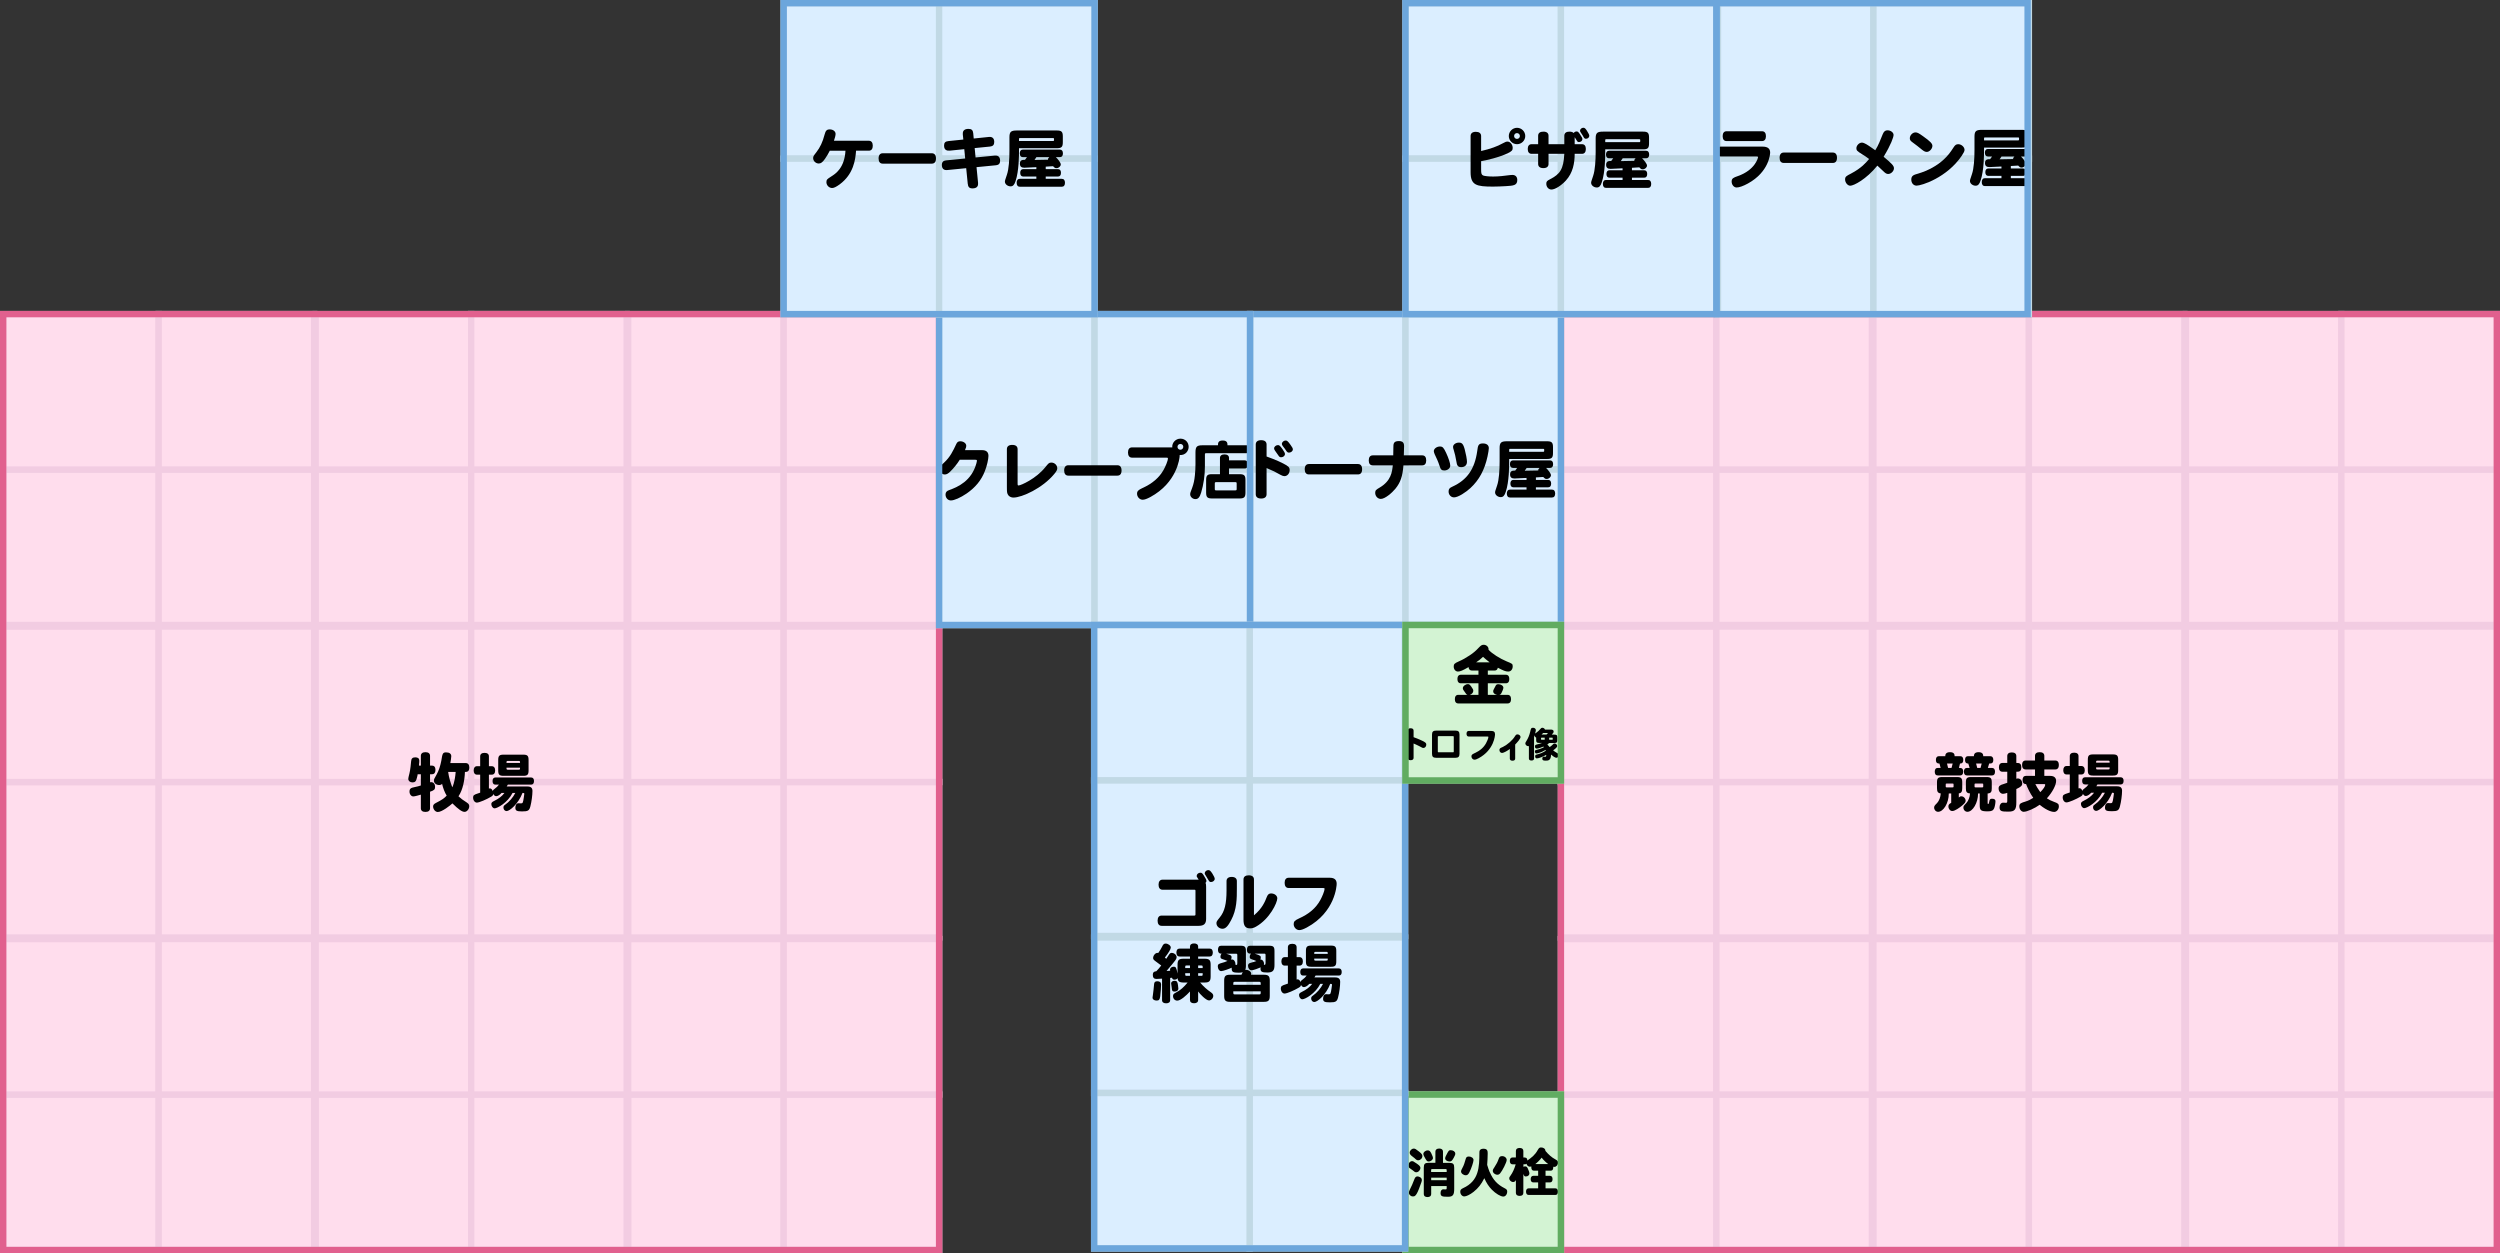
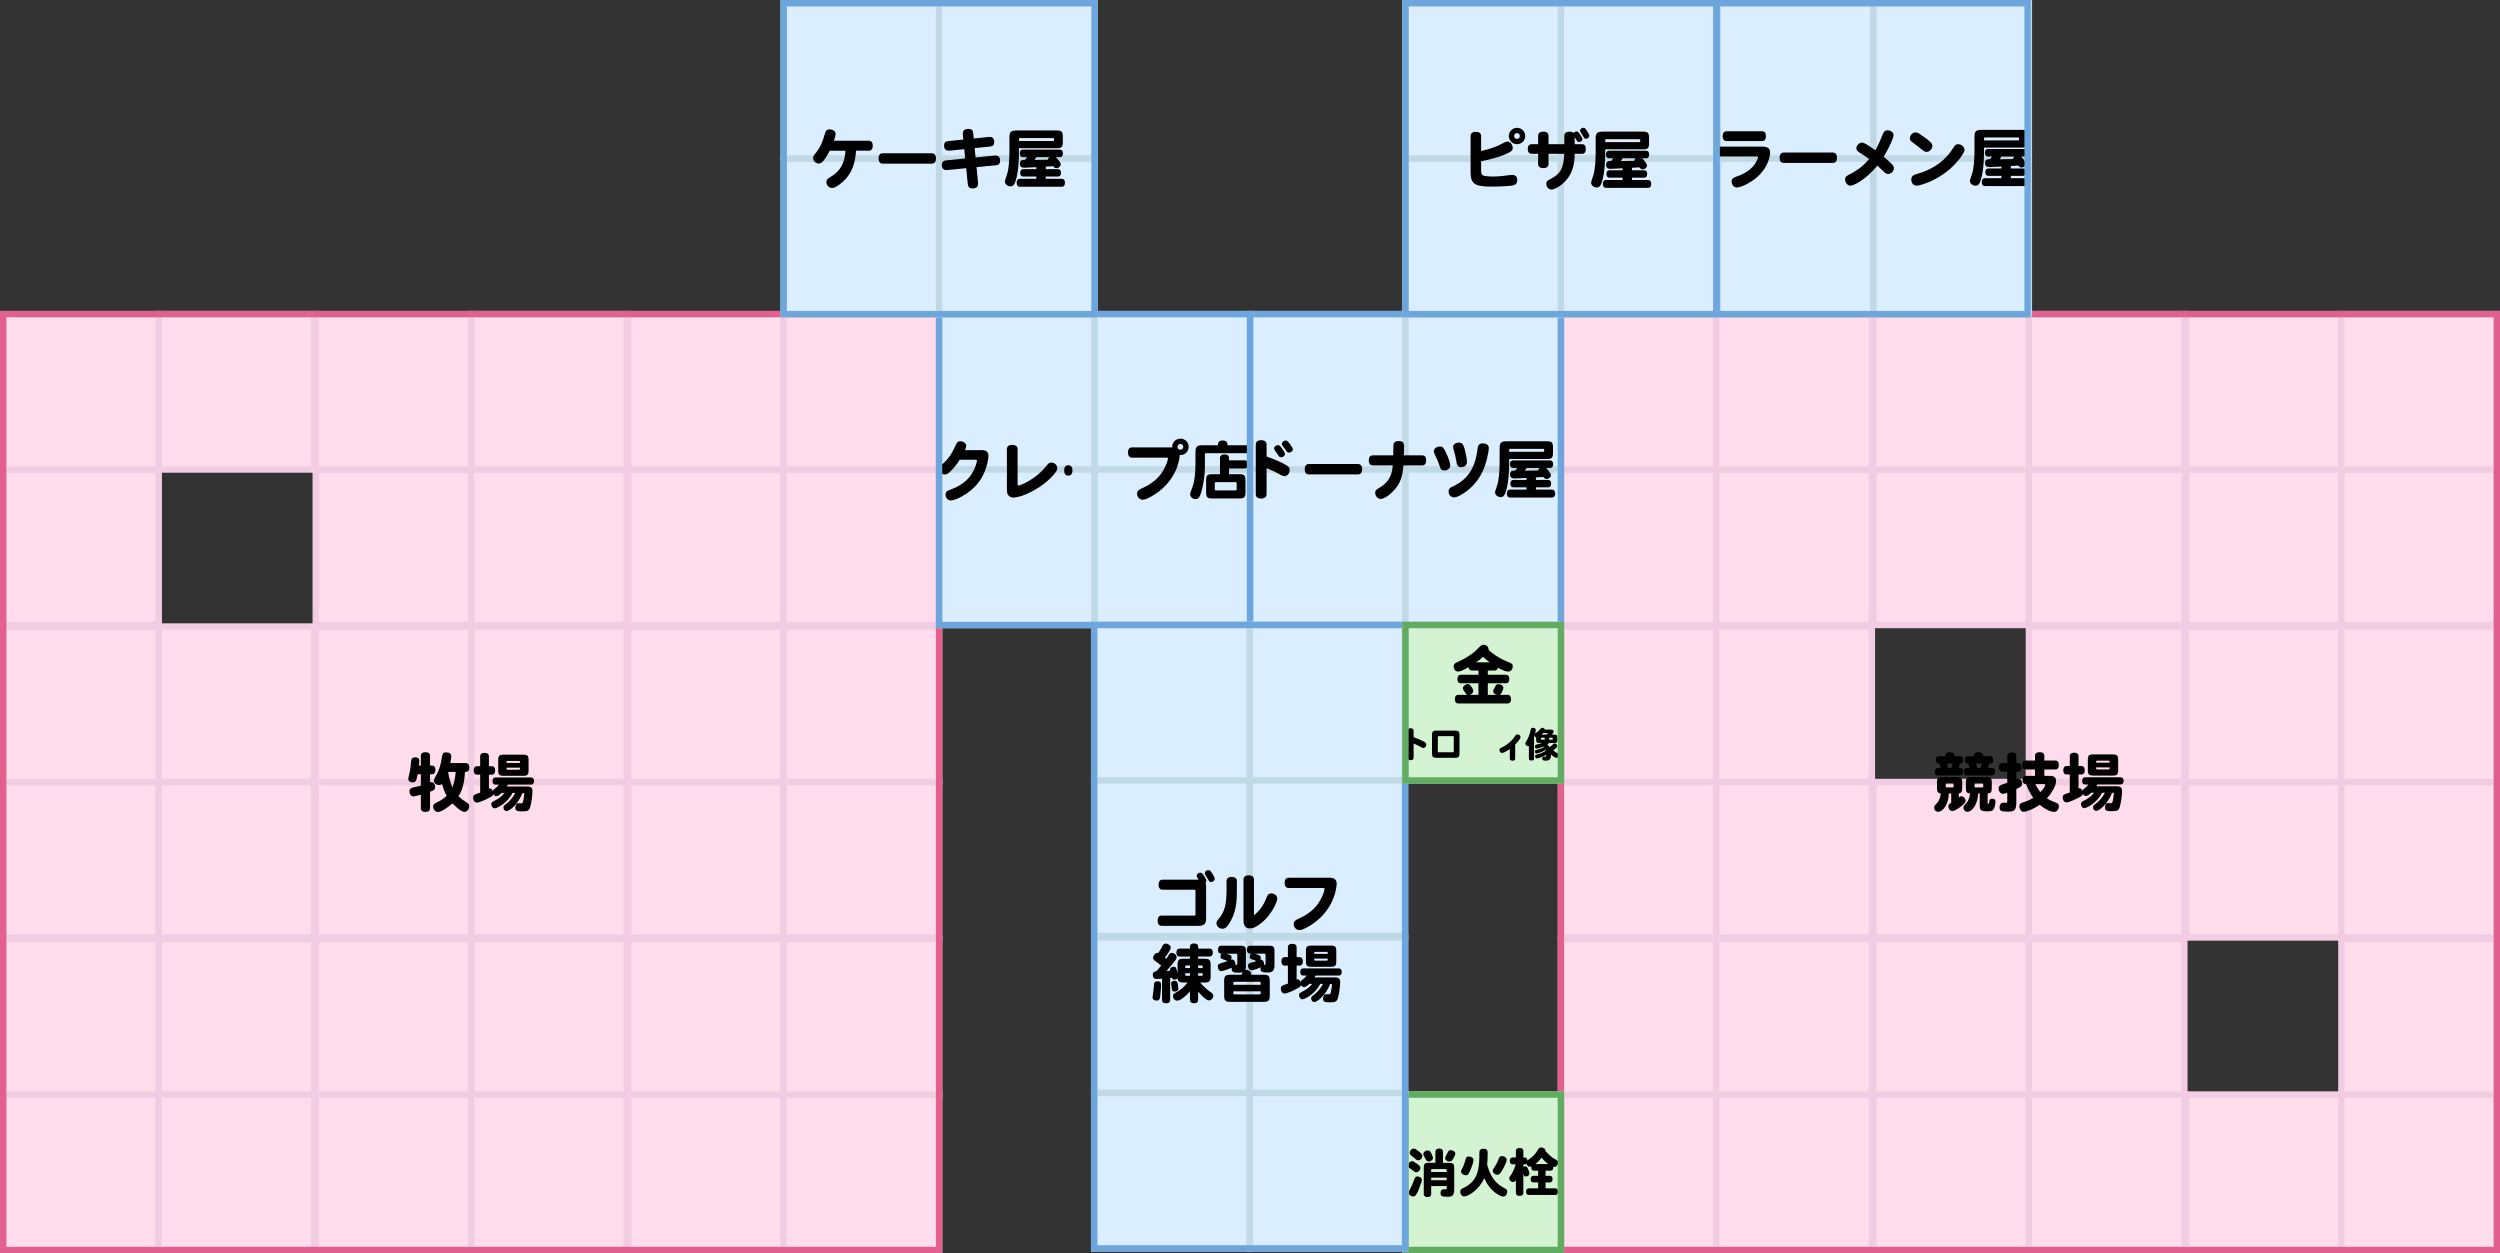
<svg xmlns="http://www.w3.org/2000/svg" id="_レイヤー_2" data-name="レイヤー_2" viewBox="0 0 392 196.5">
  <rect x="0" y="0" width="392" height="196.5" fill="#333333" stroke="none" />
  <defs>
    <style>
      .cls-1 {
        fill: #dbeeff;
        stroke: #c1d9e5;
      }

      .cls-1, .cls-2, .cls-3, .cls-4, .cls-5, .cls-6 {
        stroke-miterlimit: 10;
      }

      .cls-2 {
        fill: #ffdded;
        stroke: #f2cce2;
      }

      .cls-3 {
        stroke: #6ca6dc;
      }

      .cls-3, .cls-5, .cls-6 {
        fill: none;
      }

      .cls-4 {
        fill: #d3f3d3;
        stroke: #bce2bc;
      }

      .cls-5 {
        stroke: #61ac61;
      }

      .cls-6 {
        stroke: #e1608e;
      }
    </style>
  </defs>
  <g id="_専門街_xFF08_画像_x3001_テキスト_xFF09_" data-name="専門街_xFF08_画像_x3001_テキスト_xFF09_">
    <g>
      <g>
        <g>
          <rect class="cls-2" x="244.75" y="73.63" width="24.38" height="24.38" transform="translate(171.13 342.75) rotate(-90)" />
          <rect class="cls-2" x="244.75" y="49.25" width="24.38" height="24.38" transform="translate(195.5 318.38) rotate(-90)" />
          <rect class="cls-2" x="269.13" y="73.63" width="24.38" height="24.38" transform="translate(195.5 367.13) rotate(-90)" />
          <rect class="cls-2" x="269.13" y="49.25" width="24.38" height="24.38" transform="translate(219.88 342.75) rotate(-90)" />
          <rect class="cls-2" x="293.75" y="73.63" width="24.38" height="24.38" transform="translate(220.13 391.75) rotate(-90)" />
          <rect class="cls-2" x="293.75" y="49.25" width="24.38" height="24.38" transform="translate(244.5 367.38) rotate(-90)" />
          <rect class="cls-2" x="318.13" y="73.63" width="24.38" height="24.38" transform="translate(244.5 416.13) rotate(-90)" />
          <rect class="cls-2" x="318.13" y="49.25" width="24.38" height="24.38" transform="translate(268.88 391.75) rotate(-90)" />
          <rect class="cls-2" x="342.75" y="73.63" width="24.38" height="24.38" transform="translate(269.13 440.75) rotate(-90)" />
          <rect class="cls-2" x="342.75" y="49.25" width="24.38" height="24.38" transform="translate(293.5 416.38) rotate(-90)" />
          <rect class="cls-2" x="367.13" y="73.63" width="24.38" height="24.38" transform="translate(293.5 465.13) rotate(-90)" />
          <rect class="cls-2" x="367.13" y="49.25" width="24.38" height="24.38" transform="translate(317.88 440.75) rotate(-90)" />
          <rect class="cls-2" x="244.75" y="122.63" width="24.38" height="24.38" transform="translate(122.13 391.75) rotate(-90)" />
          <rect class="cls-2" x="244.75" y="98.25" width="24.38" height="24.38" transform="translate(146.5 367.38) rotate(-90)" />
          <rect class="cls-2" x="269.13" y="122.63" width="24.38" height="24.38" transform="translate(146.5 416.13) rotate(-90)" />
          <rect class="cls-2" x="269.13" y="98.25" width="24.38" height="24.38" transform="translate(170.88 391.75) rotate(-90)" />
          <rect class="cls-2" x="293.75" y="122.63" width="24.38" height="24.38" transform="translate(171.13 440.75) rotate(-90)" />
-           <rect class="cls-2" x="293.75" y="98.25" width="24.38" height="24.38" transform="translate(195.5 416.38) rotate(-90)" />
          <rect class="cls-2" x="318.13" y="122.63" width="24.38" height="24.38" transform="translate(195.5 465.13) rotate(-90)" />
          <rect class="cls-2" x="318.13" y="98.25" width="24.38" height="24.38" transform="translate(219.88 440.75) rotate(-90)" />
          <rect class="cls-2" x="342.75" y="122.63" width="24.38" height="24.38" transform="translate(220.13 489.75) rotate(-90)" />
          <rect class="cls-2" x="342.75" y="98.25" width="24.38" height="24.38" transform="translate(244.5 465.38) rotate(-90)" />
          <rect class="cls-2" x="367.13" y="122.63" width="24.38" height="24.38" transform="translate(244.5 514.13) rotate(-90)" />
          <rect class="cls-2" x="367.13" y="98.25" width="24.38" height="24.38" transform="translate(268.88 489.75) rotate(-90)" />
          <rect class="cls-2" x="244.75" y="171.63" width="24.38" height="24.38" transform="translate(73.13 440.75) rotate(-90)" />
          <rect class="cls-2" x="244.75" y="147.25" width="24.38" height="24.38" transform="translate(97.5 416.38) rotate(-90)" />
          <rect class="cls-2" x="269.13" y="171.63" width="24.38" height="24.38" transform="translate(97.5 465.13) rotate(-90)" />
          <rect class="cls-2" x="269.13" y="147.25" width="24.38" height="24.38" transform="translate(121.88 440.75) rotate(-90)" />
          <rect class="cls-2" x="293.75" y="171.63" width="24.38" height="24.38" transform="translate(122.13 489.75) rotate(-90)" />
          <rect class="cls-2" x="293.75" y="147.25" width="24.38" height="24.38" transform="translate(146.5 465.38) rotate(-90)" />
          <rect class="cls-2" x="318.13" y="171.63" width="24.38" height="24.38" transform="translate(146.5 514.13) rotate(-90)" />
          <rect class="cls-2" x="318.13" y="147.25" width="24.38" height="24.38" transform="translate(170.88 489.75) rotate(-90)" />
          <rect class="cls-2" x="342.75" y="171.63" width="24.38" height="24.38" transform="translate(171.13 538.75) rotate(-90)" />
-           <rect class="cls-2" x="342.75" y="147.25" width="24.38" height="24.38" transform="translate(195.5 514.38) rotate(-90)" />
          <rect class="cls-2" x="367.13" y="171.63" width="24.38" height="24.38" transform="translate(195.5 563.13) rotate(-90)" />
          <rect class="cls-2" x="367.13" y="147.25" width="24.38" height="24.38" transform="translate(219.88 538.75) rotate(-90)" />
        </g>
        <g>
          <path d="M307.68,123.57c0,.57-.14.79-.54.83v.65c.19-.16.24-.19.41-.19.34,0,.66.33.66.69,0,.23-.12.39-.55.76-.37.31-1.12.86-1.54.86-.33,0-.61-.33-.61-.71,0-.27.09-.39.44-.58v-1.46h-.38c0,1.54-.86,2.87-1.68,2.87-.34,0-.62-.3-.62-.66,0-.24.11-.36.47-.72.31-.34.53-.9.57-1.5-.21-.02-.36-.09-.46-.22-.09-.13-.13-.33-.13-.62v-.88c0-.67.17-.85.84-.85h2.28c.67,0,.84.18.84.85v.88ZM305.02,118.57c0-.15,0-.63.73-.63s.73.43.73.63h.9c.3,0,.46.21.46.57,0,.58-.34.58-.51.58l-.17.69c.34,0,.67,0,.67.59,0,.38-.17.59-.47.59h-3.52c-.31,0-.47-.21-.47-.59s.16-.59.47-.59h.45c-.05-.21-.12-.46-.18-.69-.22,0-.56,0-.56-.58,0-.36.17-.57.46-.57h1.01ZM305.09,123.3c0,.13.03.16.16.16h.91c.13,0,.16-.03.16-.16v-.28c0-.13-.03-.16-.16-.16h-.91c-.13,0-.16.03-.16.16v.28ZM305.29,119.72c.06.23.11.47.17.69h.54c.07-.23.13-.45.18-.69h-.89ZM312.31,123.6c.01.58-.15.78-.65.82v1.47c0,.15,0,.16.09.16.09,0,.11-.04.15-.3.06-.39.16-.51.44-.51.38,0,.55.13.55.39,0,.33-.11.91-.22,1.14-.15.33-.42.45-.98.45-1.08,0-1.27-.14-1.27-.95v-1.85h-.26c0,1.44-.83,2.87-1.67,2.87-.35,0-.63-.3-.63-.66,0-.22.05-.28.47-.72.31-.34.53-.9.57-1.5-.5-.03-.66-.24-.65-.81v-.91c0-.68.17-.85.84-.85h2.38c.67,0,.84.17.84.85v.91ZM309.51,118.57c0-.15,0-.63.73-.63s.73.47.73.63h1.12c.29,0,.46.21.46.57,0,.58-.32.58-.65.58-.05.2-.13.47-.2.69h.65c.3,0,.47.21.47.59s-.17.59-.47.59h-3.94c-.3,0-.47-.21-.47-.59s.17-.59.47-.59h.43c-.07-.22-.14-.46-.21-.69-.18,0-.51,0-.51-.58,0-.37.16-.57.45-.57h.94ZM309.61,123.3c0,.13.03.16.16.16h1.04c.13,0,.16-.03.16-.16v-.28c0-.13-.03-.16-.16-.16h-1.04c-.13,0-.16.03-.16.16v.28ZM309.85,119.72c.07.24.13.49.18.69h.52c.06-.21.13-.46.18-.69h-.88Z" />
          <path d="M316.16,119.63c.4,0,.78,0,.78.69s-.38.69-.78.69v1.1c.08-.03.15-.05.24-.05.38,0,.68.34.68.77,0,.37-.18.55-.92.89v2.1c0,1.12-.26,1.44-1.21,1.44-1,0-1.42,0-1.42-.68,0-.41.23-.72.55-.72.07,0,.4.02.47.02.14,0,.19-.07.19-.31v-1.25c-.22.08-.5.15-.67.15-.38,0-.69-.38-.69-.85,0-.37.19-.52.86-.71.17-.05.32-.1.5-.17v-1.73h-.75c-.36,0-.56-.25-.56-.69s.2-.69.56-.69h.75v-1.08c0-.37.25-.57.71-.57s.71.2.71.57v1.08ZM319.09,119.25v-.73c0-.37.26-.58.73-.58s.73.21.73.58v.73h1.72c.36,0,.56.25.56.7s-.21.7-.56.7h-1.72v1.01h.93c.59,0,.92.28.92.79,0,.66-.58,1.77-1.45,2.73.3.2.7.4,1.12.55.63.22.76.34.76.71,0,.47-.34.87-.74.87-.21,0-.99-.08-2.27-1.12-.77.56-1.99,1.1-2.5,1.1-.38,0-.69-.39-.69-.86s.32-.55.98-.75c.47-.14.86-.36,1.2-.58-.47-.66-.91-1.59-1.12-2.16-.14,0-.55,0-.55-.64,0-.41.18-.64.51-.64h1.44v-1.01h-1.47c-.36,0-.56-.25-.56-.7s.2-.7.56-.7h1.47ZM319.14,122.94c.19.39.39.73.78,1.27.48-.48.77-.92.77-1.15,0-.08-.04-.12-.12-.12h-1.43Z" />
          <path d="M331.95,123.29c.54,0,.79.22.79.7,0,.64-.14,1.72-.33,2.43-.17.66-.38.78-1.3.78-.83,0-1.05-.12-1.05-.57s.19-.71.48-.71c.06,0,.31.02.37.02.31,0,.34-.05.47-.91.05-.32.08-.51.08-.58s0-.15-.28-.15c-.67,1.74-2.01,2.85-2.5,2.85-.27,0-.49-.25-.49-.55,0-.21.06-.31.28-.46.61-.42,1.24-1.15,1.58-1.84h-.43c-.77,1.53-2.39,2.42-2.82,2.42-.26,0-.51-.32-.51-.67,0-.21.11-.33.42-.48.73-.35,1.28-.78,1.64-1.27h-.45c-.27.31-.61.51-.84.51-.2,0-.35-.12-.47-.36,0,.19-.1.3-.33.44-.71.43-1.87.93-2.24.93-.33,0-.59-.36-.59-.8,0-.34.14-.45.79-.65.13-.04.22-.08.32-.11v-2.82h-.49c-.34,0-.53-.24-.53-.66s.19-.67.53-.67h.49v-1.54c0-.36.25-.55.69-.55s.68.19.68.55v1.54h.44c.34,0,.54.24.54.67s-.2.66-.54.66h-.44v2.18c.06-.02.09-.03.14-.03.21,0,.37.15.47.44.03-.17.09-.24.37-.44.23-.16.4-.34.59-.59h-.56c-.28,0-.44-.2-.44-.56s.16-.56.44-.56h5.61c.29,0,.45.2.45.56s-.16.56-.45.56h-3.65c-.07.14-.12.21-.18.29h3.25ZM327.37,119.13c0-.66.18-.84.84-.84h3.08c.66,0,.84.18.84.84v1.64c0,.66-.18.84-.84.84h-3.08c-.66,0-.84-.18-.84-.84v-1.64ZM330.79,119.59c0-.27,0-.32-.22-.32h-1.68c-.22,0-.22.05-.22.32h2.12ZM330.58,120.65c.21,0,.21-.03.21-.32h-2.12c0,.26,0,.32.22.32h1.69Z" />
        </g>
        <polygon class="cls-6" points="354.81 49.25 318.13 49.25 281.44 49.25 244.75 49.25 244.75 77.17 244.75 85.84 244.75 104.64 244.75 122.44 244.75 122.81 244.75 132.11 244.75 132.39 244.75 159.41 244.75 159.86 244.75 187.33 244.75 196 281.44 196 318.13 196 354.81 196 391.5 196 391.5 187.33 391.5 159.86 391.5 159.41 391.5 132.39 391.5 132.11 391.5 122.81 391.5 122.44 391.5 104.64 391.5 85.84 391.5 77.17 391.5 49.25 354.81 49.25" />
      </g>
      <g>
        <g>
          <rect class="cls-1" x="196" y="49.25" width="24.38" height="24.38" />
          <rect class="cls-1" x="220.38" y="49.25" width="24.38" height="24.38" />
          <rect class="cls-1" x="196" y="73.63" width="24.38" height="24.38" />
          <rect class="cls-1" x="220.38" y="73.63" width="24.38" height="24.38" />
        </g>
        <g>
          <path d="M198.6,71.58c.21.07,1.57.56,2.6,1.09.85.44,1.02.61,1.02,1.04,0,.53-.37.95-.82.95-.17,0-.34-.06-.57-.18-.99-.55-1.06-.59-2.23-1.09v4.1c0,.44-.3.68-.85.68s-.85-.24-.85-.68v-7.79c0-.44.3-.68.85-.68s.85.24.85.68v1.88ZM200.39,69.79c.21,0,.33.11.7.63.31.45.39.61.39.78,0,.27-.28.5-.6.5-.18,0-.29-.07-.42-.27-.22-.33-.31-.46-.52-.74-.11-.14-.16-.27-.16-.38,0-.27.29-.52.61-.52ZM201.6,69.07c.21,0,.36.13.75.68.27.37.37.55.37.71,0,.27-.28.51-.61.51-.16,0-.28-.07-.39-.23-.19-.28-.29-.44-.55-.76-.13-.16-.17-.27-.17-.38,0-.27.29-.53.6-.53Z" />
          <path d="M205.23,74.39c-.42,0-.65-.29-.65-.81s.23-.82.65-.82h7.7c.42,0,.65.29.65.82s-.23.81-.65.81h-7.7Z" />
          <path d="M218.46,71.4c0-.41.02-.86.02-1.2,0-.59,0-1.04.86-1.04.58,0,.82.23.82.79,0,.4-.02.99-.04,1.45h2.89c.4,0,.62.28.62.79s-.22.78-.62.78h-2.95c-.13,1.72-.47,2.69-1.26,3.66-.54.66-1.63,1.6-2.29,1.6-.48,0-.88-.43-.88-.96,0-.4.17-.5.69-.81,1.82-1.07,1.96-2.49,2.07-3.49h-3.14c-.41,0-.63-.28-.63-.78s.22-.79.63-.79h3.21Z" />
          <path d="M226.46,73.77c-.41,0-.57-.15-.75-.75-.19-.61-.49-1.25-.75-1.79-.07-.16-.14-.39-.14-.49,0-.38.46-.73.96-.73.42,0,.58.16.98,1.02.38.81.64,1.62.64,1.98,0,.42-.43.76-.94.76ZM233.25,71.54c-.46,2.14-1.32,3.73-2.7,5-.7.64-1.9,1.45-2.56,1.45-.47,0-.85-.4-.85-.91,0-.39.13-.57.59-.77,2.31-1.05,3.5-2.75,3.9-5.58.11-.85.16-1.2.89-1.2.58,0,.93.27.93.74,0,.19-.09.78-.2,1.27ZM229.11,73.25c-.6,0-.67-.41-.74-.84-.14-.82-.26-1.33-.43-1.87-.07-.18-.1-.35-.1-.47,0-.36.42-.67.91-.67.59,0,.79.26,1.16,2.13.08.45.11.68.11.88,0,.52-.34.84-.91.84Z" />
          <path d="M236.64,71.97v.38c0,.64,0,3.2-.54,4.78-.19.6-.42.82-.78.82-.47,0-.89-.35-.89-.73,0-.16.02-.23.31-1.08.31-.88.4-2.46.4-3.8v-2.08c0-.86.23-1.07,1.16-1.07h6.28c.73,0,.93.2.93.93v.92c0,.73-.2.93-.93.93h-5.94ZM242.42,73.37c.31.3.77.86.77,1.14,0,.3-.33.59-.66.59-.24,0-.28-.04-.55-.31-.33.03-.74.05-1.15.07v.39h1.93c.3,0,.46.21.46.58s-.16.58-.46.58h-1.93v.36h2.52c.32,0,.5.22.5.62s-.18.62-.5.62h-6.59c-.31,0-.49-.23-.49-.62s.18-.62.49-.62h2.6v-.36h-2.07c-.29,0-.46-.21-.46-.58s.17-.58.46-.58h2.07v-.31c-.29.02-1.7.09-1.89.09-.47,0-.69-.21-.69-.64,0-.6.44-.6.8-.6.1-.14.19-.24.31-.42h-.66c-.3,0-.47-.22-.47-.59s.17-.59.47-.59h5.83c.3,0,.47.21.47.59s-.17.59-.47.59h-.64ZM236.64,70.84h5.33c.16,0,.16-.03.16-.3,0-.13-.03-.16-.16-.16h-5.17c-.13,0-.16.03-.16.16v.3ZM239.38,73.37c-.1.15-.19.28-.3.44.72,0,1.47-.02,2.12-.04-.02-.16.06-.27.2-.4h-2.02Z" />
        </g>
        <polygon class="cls-3" points="220.38 49.25 196 49.25 196 73.63 196 98 220.38 98 244.75 98 244.75 73.63 244.75 49.25 220.38 49.25" />
      </g>
      <g>
        <rect class="cls-4" x="220.38" y="171.63" width="24.38" height="24.38" transform="translate(48.75 416.38) rotate(-90)" />
        <g>
          <path d="M222,182.35s.14.11.31.22c.28.2.41.37.41.55,0,.35-.31.69-.64.69-.2,0-.23-.02-.6-.33-.06-.05-.17-.13-.31-.22-.26-.16-.35-.3-.35-.5,0-.36.27-.69.58-.69.17,0,.27.05.6.29ZM222.95,185c0,.21-.04.3-.46,1.42-.45,1.18-.71,1.18-.95,1.18-.34,0-.63-.27-.63-.59,0-.1.06-.29.15-.48.26-.51.5-1.03.69-1.57.13-.37.27-.5.52-.5.14,0,.67.13.67.55ZM222.59,180.64c.31.24.44.43.44.63,0,.35-.31.66-.65.66-.2,0-.28-.04-.6-.35-.05-.04-.23-.19-.37-.29-.26-.19-.37-.36-.37-.55,0-.33.31-.64.64-.64.23,0,.28.05.91.53ZM224.46,180.92c.15.31.23.53.23.64,0,.29-.33.56-.68.56-.27,0-.33-.1-.73-.85-.06-.12-.1-.26-.1-.32,0-.3.33-.57.69-.57.26,0,.38.1.6.55ZM225.07,182.34v-1.77c0-.3.22-.48.6-.48s.59.18.59.48v1.77h1.01c.58,0,.75.17.75.76v3.31c0,.89-.17,1.24-.93,1.24-.9,0-1.21-.02-1.21-.59,0-.35.17-.58.42-.58.05,0,.26.02.3.02.22,0,.24-.03.24-.24v-.29h-2.43v1.27c0,.29-.21.46-.58.46s-.58-.17-.58-.46v-4.15c0-.59.17-.76.76-.76h1.07ZM224.41,183.77h2.43v-.28c0-.14-.03-.18-.18-.18h-2.08c-.14,0-.18.03-.18.18v.28ZM226.84,184.66h-2.43v.39h2.43v-.39ZM228.19,180.86c0,.19-.04.28-.21.61-.27.52-.41.65-.68.65-.38,0-.7-.22-.7-.48,0-.1.04-.24.1-.36.44-.88.48-.93.77-.93.38,0,.71.23.71.5Z" />
          <path d="M233.6,183.8c.52,1.22,1.21,1.95,2.32,2.51.32.16.41.28.41.52,0,.44-.27.79-.61.79-.42,0-1.19-.46-1.79-1.07-.49-.5-.84-1.03-1.19-1.81-.48.97-.96,1.56-1.68,2.14-.56.44-1.14.72-1.46.72-.34,0-.63-.34-.63-.74,0-.27.1-.4.44-.56,2.52-1.14,2.55-3.32,2.56-5.58,0-.19,0-.6.65-.6s.65.41.65.78c0,.6-.04,1.14-.08,1.75.13.44.26.82.4,1.16ZM231.05,181.89c0,.3-.34,1.33-.65,1.93-.17.34-.33.46-.56.46-.39,0-.75-.3-.75-.6,0-.12.04-.23.2-.52.27-.49.35-.82.54-1.46.07-.26.21-.36.49-.36.39,0,.73.26.73.56ZM235.23,183.97c-.14.16-.27.23-.44.23-.37,0-.72-.3-.72-.61,0-.18.06-.29.31-.66.23-.33.47-.79.58-1.14.13-.39.26-.51.57-.51.41,0,.72.29.72.6,0,.38-.7,1.72-1.02,2.09Z" />
          <path d="M238.86,181.49c.35,0,.6,0,.63.48.69-.49,1.19-.85,1.64-1.67.18-.31.28-.38.52-.38.39,0,.67.23.67.54.47.57,1.04,1.06,1.53,1.31.35.19.46.31.46.53,0,.34-.29.67-.58.67-.05,0-.1,0-.18-.03,0,.16.03.62-.4.62h-.81v.81h.69c.27,0,.41.19.41.52s-.15.51-.41.51h-.69v.93h1.54c.26,0,.41.19.41.52s-.15.52-.41.52h-4.18c-.27,0-.42-.19-.42-.52s.15-.52.42-.52h1.48v-.93h-.76c-.27,0-.41-.19-.41-.51s.14-.52.41-.52h.76v-.81h-.67c-.26,0-.4-.19-.4-.51,0-.06,0-.1,0-.15-.09.02-.17.04-.23.04-.24,0-.47-.2-.53-.47-.11.1-.19.1-.48.1v.38c.1-.04.17-.06.28-.06.19,0,.28.07.4.31.17.37.26.64.26.8,0,.27-.24.47-.56.47-.19,0-.27-.06-.39-.39v2.97c0,.3-.21.47-.58.47s-.59-.17-.59-.47v-2.01c-.14.23-.23.3-.44.3-.31,0-.6-.27-.6-.58,0-.13.05-.23.23-.47.29-.4.56-.97.78-1.72h-.48c-.28,0-.44-.19-.44-.54s.15-.54.44-.54h.51v-1.02c0-.3.21-.47.59-.47s.58.17.58.47v1.02ZM242.77,182.53c-.29-.2-.73-.6-1.04-1.01-.23.32-.72.81-1,1.01h2.04Z" />
        </g>
        <polygon class="cls-5" points="232.56 171.63 220.38 171.63 220.38 183.81 220.38 196 232.56 196 244.75 196 244.75 183.81 244.75 171.63 232.56 171.63" />
      </g>
      <g>
        <g>
          <rect class="cls-2" x=".5" y="73.63" width="24.38" height="24.38" transform="translate(-73.12 98.5) rotate(-90)" />
          <rect class="cls-2" x=".5" y="49.25" width="24.38" height="24.38" transform="translate(-48.75 74.13) rotate(-90)" />
-           <rect class="cls-2" x="24.88" y="73.63" width="24.38" height="24.38" transform="translate(-48.75 122.88) rotate(-90)" />
          <rect class="cls-2" x="24.88" y="49.25" width="24.38" height="24.38" transform="translate(-24.37 98.5) rotate(-90)" />
          <rect class="cls-2" x="49.5" y="73.63" width="24.38" height="24.38" transform="translate(-24.12 147.5) rotate(-90)" />
          <rect class="cls-2" x="49.5" y="49.25" width="24.38" height="24.38" transform="translate(.25 123.13) rotate(-90)" />
          <rect class="cls-2" x="73.88" y="73.63" width="24.38" height="24.38" transform="translate(.25 171.88) rotate(-90)" />
          <rect class="cls-2" x="73.88" y="49.25" width="24.38" height="24.38" transform="translate(24.63 147.5) rotate(-90)" />
          <rect class="cls-2" x="98.5" y="73.63" width="24.38" height="24.38" transform="translate(24.88 196.5) rotate(-90)" />
          <rect class="cls-2" x="98.5" y="49.25" width="24.38" height="24.38" transform="translate(49.25 172.13) rotate(-90)" />
          <rect class="cls-2" x="122.88" y="73.63" width="24.38" height="24.38" transform="translate(49.25 220.88) rotate(-90)" />
          <rect class="cls-2" x="122.88" y="49.25" width="24.38" height="24.38" transform="translate(73.63 196.5) rotate(-90)" />
          <rect class="cls-2" x=".5" y="122.63" width="24.38" height="24.38" transform="translate(-122.12 147.5) rotate(-90)" />
          <rect class="cls-2" x=".5" y="98.25" width="24.38" height="24.38" transform="translate(-97.75 123.13) rotate(-90)" />
          <rect class="cls-2" x="24.88" y="122.63" width="24.38" height="24.38" transform="translate(-97.75 171.88) rotate(-90)" />
          <rect class="cls-2" x="24.88" y="98.25" width="24.38" height="24.38" transform="translate(-73.37 147.5) rotate(-90)" />
          <rect class="cls-2" x="49.5" y="122.63" width="24.38" height="24.38" transform="translate(-73.12 196.5) rotate(-90)" />
          <rect class="cls-2" x="49.5" y="98.25" width="24.38" height="24.38" transform="translate(-48.75 172.13) rotate(-90)" />
          <rect class="cls-2" x="73.88" y="122.63" width="24.38" height="24.38" transform="translate(-48.75 220.88) rotate(-90)" />
          <rect class="cls-2" x="73.88" y="98.25" width="24.38" height="24.38" transform="translate(-24.37 196.5) rotate(-90)" />
          <rect class="cls-2" x="98.5" y="122.63" width="24.38" height="24.38" transform="translate(-24.12 245.5) rotate(-90)" />
          <rect class="cls-2" x="98.5" y="98.25" width="24.38" height="24.38" transform="translate(.25 221.13) rotate(-90)" />
          <rect class="cls-2" x="122.88" y="122.63" width="24.38" height="24.38" transform="translate(.25 269.88) rotate(-90)" />
          <rect class="cls-2" x="122.88" y="98.25" width="24.38" height="24.38" transform="translate(24.63 245.5) rotate(-90)" />
          <rect class="cls-2" x=".5" y="171.63" width="24.38" height="24.38" transform="translate(-171.12 196.5) rotate(-90)" />
          <rect class="cls-2" x=".5" y="147.25" width="24.38" height="24.38" transform="translate(-146.75 172.13) rotate(-90)" />
          <rect class="cls-2" x="24.88" y="171.63" width="24.38" height="24.38" transform="translate(-146.75 220.88) rotate(-90)" />
          <rect class="cls-2" x="24.88" y="147.25" width="24.38" height="24.38" transform="translate(-122.37 196.5) rotate(-90)" />
          <rect class="cls-2" x="49.5" y="171.63" width="24.38" height="24.38" transform="translate(-122.12 245.5) rotate(-90)" />
          <rect class="cls-2" x="49.5" y="147.25" width="24.38" height="24.38" transform="translate(-97.75 221.13) rotate(-90)" />
          <rect class="cls-2" x="73.88" y="171.63" width="24.38" height="24.38" transform="translate(-97.75 269.88) rotate(-90)" />
          <rect class="cls-2" x="73.88" y="147.25" width="24.38" height="24.38" transform="translate(-73.37 245.5) rotate(-90)" />
          <rect class="cls-2" x="98.5" y="171.63" width="24.38" height="24.38" transform="translate(-73.12 294.5) rotate(-90)" />
          <rect class="cls-2" x="98.5" y="147.25" width="24.38" height="24.38" transform="translate(-48.75 270.13) rotate(-90)" />
          <rect class="cls-2" x="122.88" y="171.63" width="24.38" height="24.38" transform="translate(-48.75 318.88) rotate(-90)" />
          <rect class="cls-2" x="122.88" y="147.25" width="24.38" height="24.38" transform="translate(-24.37 294.5) rotate(-90)" />
        </g>
        <g>
          <path d="M65.49,121.4c0,.12-.06.33-.12.57-.13.55-.29.71-.7.71-.38,0-.65-.24-.65-.54,0-.09.03-.27.08-.47.14-.54.25-.98.36-2.27.03-.47.22-.65.67-.65.4,0,.62.18.62.51,0,.07,0,.36-.06.79h.3v-1.53c0-.37.26-.58.72-.58s.72.21.72.58v1.53h.31c.35,0,.54.24.54.67s-.19.68-.54.68h-.31v1.26c.06-.01.09-.02.16-.02.39,0,.63.3.63.77,0,.36-.15.53-.79.73v2.6c0,.37-.26.57-.72.57s-.72-.2-.72-.57v-2.14c-.24.07-.95.28-1.18.28-.33,0-.6-.34-.6-.75,0-.45.18-.6.83-.72.33-.05.66-.16.95-.25v-1.76h-.5ZM73.03,119.65c.35,0,.56.25.56.69,0,.7-.41.7-.69.7-.04,1.25-.31,2.79-1.01,3.82.47.42.63.54,1.09.83.49.31.6.44.6.73,0,.44-.36.88-.73.88-.41,0-.96-.39-1.91-1.33-.34.32-1.63,1.35-2.29,1.35-.38,0-.74-.41-.74-.87,0-.24.13-.39.46-.56.94-.48,1.3-.73,1.67-1.14-.3-.47-.58-1.19-.72-1.85-.12.13-.27.19-.45.19-.46,0-.83-.3-.83-.67,0-.23.03-.31.45-1.03.3-.53.56-1.31.71-2.12.17-1.07.21-1.3.74-1.3s.82.22.82.6c0,.25-.09.73-.15,1.08h2.42ZM70.27,121.04c.11.85.39,1.73.65,2.41.35-.75.47-1.69.53-2.41h-1.18Z" />
          <path d="M82.7,123.32c.54,0,.79.22.79.7,0,.64-.14,1.72-.33,2.43-.17.66-.38.78-1.3.78-.83,0-1.05-.12-1.05-.57s.19-.71.48-.71c.06,0,.31.02.37.02.31,0,.34-.05.47-.91.05-.32.08-.51.08-.58s0-.15-.28-.15c-.67,1.74-2.01,2.85-2.5,2.85-.27,0-.49-.25-.49-.55,0-.21.06-.31.28-.46.61-.42,1.24-1.15,1.58-1.84h-.43c-.77,1.53-2.39,2.42-2.82,2.42-.26,0-.51-.32-.51-.67,0-.21.11-.33.42-.48.73-.35,1.28-.78,1.64-1.27h-.45c-.27.31-.61.51-.84.51-.2,0-.35-.12-.47-.36,0,.19-.1.3-.33.44-.71.43-1.87.93-2.24.93-.33,0-.59-.36-.59-.8,0-.34.14-.45.79-.65.13-.04.22-.08.32-.11v-2.82h-.49c-.34,0-.53-.24-.53-.66s.19-.67.53-.67h.49v-1.54c0-.36.25-.55.69-.55s.68.19.68.55v1.54h.44c.34,0,.54.24.54.67s-.2.66-.54.66h-.44v2.18c.06-.02.09-.03.14-.03.21,0,.37.15.47.44.03-.17.09-.24.37-.44.23-.16.4-.34.59-.59h-.56c-.28,0-.44-.2-.44-.56s.16-.56.44-.56h5.61c.29,0,.45.2.45.56s-.16.56-.45.56h-3.65c-.07.14-.12.21-.18.29h3.25ZM78.12,119.17c0-.66.18-.84.84-.84h3.08c.66,0,.84.18.84.84v1.64c0,.66-.18.84-.84.84h-3.08c-.66,0-.84-.18-.84-.84v-1.64ZM81.54,119.63c0-.27,0-.32-.22-.32h-1.68c-.22,0-.22.05-.22.32h2.12ZM81.33,120.69c.21,0,.21-.03.21-.32h-2.12c0,.26,0,.32.22.32h1.69Z" />
        </g>
        <polygon class="cls-6" points="110.56 49.25 73.88 49.25 37.19 49.25 .5 49.25 .5 77.17 .5 85.84 .5 104.64 .5 122.44 .5 122.81 .5 132.11 .5 132.39 .5 159.41 .5 159.86 .5 187.33 .5 196 37.19 196 73.88 196 110.56 196 147.25 196 147.25 187.33 147.25 159.86 147.25 159.41 147.25 132.39 147.25 132.11 147.25 122.81 147.25 122.44 147.25 104.64 147.25 85.84 147.25 77.17 147.25 49.25 110.56 49.25" />
      </g>
      <g>
        <g>
          <rect class="cls-1" x="147.25" y="49.25" width="24.38" height="24.38" />
          <rect class="cls-1" x="171.63" y="49.25" width="24.38" height="24.38" />
          <rect class="cls-1" x="147.25" y="73.63" width="24.38" height="24.38" />
          <rect class="cls-1" x="171.63" y="73.63" width="24.38" height="24.38" />
        </g>
        <g>
          <path d="M150.49,72.09c-.44.7-.98,1.36-1.53,1.89-.3.29-.55.42-.82.42-.44,0-.83-.41-.83-.86,0-.33.12-.45.7-.98.98-.9,1.41-1.82,1.94-2.95.14-.3.32-.42.61-.42.51,0,.95.32.95.71,0,.12-.01.27-.2.68h2.65c.69,0,1.03.3,1.03.91,0,.5-.25,1.6-.55,2.35-.56,1.46-1.51,2.61-2.9,3.56-.94.64-1.92,1.07-2.44,1.07-.48,0-.84-.41-.84-.92,0-.37.17-.57.61-.72,1.34-.48,3.46-1.42,4.22-4.15.07-.25.09-.38.09-.45,0-.11-.05-.14-.25-.14h-2.44Z" />
          <path d="M157.88,70.43c0-.44.3-.67.84-.67s.84.23.84.67v5.32c0,.33.02.37.15.37.36,0,2.74-1.05,4.2-2.87.47-.58.57-.72.94-.72.51,0,.93.41.93.9,0,.24-.12.47-.47.89-1.83,2.22-5.06,3.7-6.41,3.7-.14,0-.87-.05-.99-.84-.02-.12-.03-.38-.03-.81v-5.94Z" />
-           <path d="M167.51,74.58c-.42,0-.65-.29-.65-.81s.23-.82.65-.82h7.7c.42,0,.65.29.65.82s-.23.81-.65.81h-7.7Z" />
+           <path d="M167.51,74.58c-.42,0-.65-.29-.65-.81s.23-.82.65-.82c.42,0,.65.29.65.82s-.23.81-.65.81h-7.7Z" />
          <path d="M183.65,70.15c.08,0,.11,0,.16.01-.07-.73.53-1.38,1.28-1.38s1.29.57,1.29,1.29c0,.57-.44,1.34-1.41,1.28,0,.05,0,.08,0,.13,0,.36-.41,4.21-4.62,6.47-.51.27-.89.41-1.18.41-.47,0-.88-.44-.88-.94,0-.4.19-.59.82-.88,1.58-.71,2.66-1.64,3.35-2.88.28-.51.67-1.39.67-1.78,0-.09-.05-.12-.21-.12h-5.41c-.41,0-.64-.29-.64-.81s.23-.8.64-.8h6.13ZM184.63,70.07c0,.25.2.45.45.45s.46-.2.46-.46-.2-.45-.46-.45-.45.2-.45.46Z" />
          <path d="M190.98,69.82c0-.31,0-.75.74-.75s.75.44.75.75h2.99c.31,0,.49.22.49.62s-.18.62-.49.62h-6.32c-.17,0-.21.04-.21.22v1.84c0,1.41-.21,2.85-.59,4.12-.23.74-.47,1.02-.9,1.02s-.82-.35-.82-.75c0-.2.03-.29.32-1.04.22-.6.34-1.15.42-1.95.06-.58.09-1.17.09-1.72v-1.84c0-.92.21-1.14,1.1-1.14h2.43ZM192.71,72.18h2.45c.33,0,.51.23.51.64s-.18.64-.51.64h-2.45v.89h1.65c.73,0,.93.2.93.93v1.95c0,.73-.2.93-.93.93h-4.31c-.73,0-.93-.2-.93-.93v-1.95c0-.73.2-.93.93-.93h1.24v-2.53c0-.37.26-.57.71-.57s.71.2.71.57v.36ZM190.7,75.6c-.18,0-.22.04-.22.22v.85c0,.18.04.22.22.22h2.99c.18,0,.22-.04.22-.22v-.85c0-.18-.04-.22-.22-.22h-2.99Z" />
        </g>
        <polygon class="cls-3" points="171.63 49.25 147.25 49.25 147.25 73.63 147.25 98 171.63 98 196 98 196 73.63 196 49.25 171.63 49.25" />
      </g>
      <g>
        <g>
          <rect class="cls-1" x="122.88" y=".5" width="24.38" height="24.38" />
          <rect class="cls-1" x="147.25" y=".5" width="24.38" height="24.38" />
          <rect class="cls-1" x="122.88" y="24.88" width="24.38" height="24.38" />
          <rect class="cls-1" x="147.25" y="24.88" width="24.38" height="24.38" />
        </g>
        <g>
          <path d="M134.23,23.63c-.1,1.43-.4,3.68-2.57,5.28-.54.39-.9.57-1.18.57-.49,0-.9-.43-.9-.92,0-.4.14-.5.79-.91.62-.39,2.05-1.3,2.2-4.02h-2.46c-.24.48-.42.79-.75,1.27-.37.53-.64.74-.98.74-.47,0-.88-.4-.88-.85,0-.27.09-.39.49-.9.61-.78,1.01-1.64,1.3-2.77.17-.65.35-.83.82-.83.52,0,.91.31.91.71,0,.22-.12.71-.26,1.07h5.47c.4,0,.62.28.62.78s-.22.78-.62.78h-2Z" />
          <path d="M138.41,25.66c-.42,0-.65-.29-.65-.81s.23-.82.65-.82h7.7c.42,0,.65.29.65.82s-.23.81-.65.81h-7.7Z" />
          <path d="M151.05,21.88l-.08-.79c0-.07,0-.13,0-.19,0-.44.32-.69.88-.69.48,0,.7.19.75.66l.08.85,2.41-.25c.65-.06.81.41.81.77,0,.47-.2.69-.66.74l-2.41.24.14,1.47,2.97-.29c.3-.03.88-.02.88.8,0,.43-.21.67-.63.71l-3.07.3.24,2.45c0,.07,0,.13,0,.19,0,.45-.31.69-.88.69-.48,0-.69-.21-.74-.75l-.24-2.42-2.94.29c-.49.05-.88-.12-.88-.83,0-.39.23-.64.63-.68l3.03-.3-.14-1.46-2.27.23c-.43.04-.9-.07-.9-.79,0-.46.19-.66.69-.71l2.33-.24Z" />
          <path d="M159.78,23.24v.38c0,.64,0,3.2-.54,4.78-.19.6-.42.82-.78.82-.47,0-.89-.35-.89-.73,0-.16.02-.23.31-1.08.31-.88.4-2.46.4-3.8v-2.08c0-.86.23-1.07,1.16-1.07h6.28c.73,0,.93.2.93.93v.92c0,.73-.2.93-.93.93h-5.94ZM165.56,24.64c.31.3.77.86.77,1.14,0,.3-.33.59-.66.59-.24,0-.28-.04-.55-.31-.33.03-.74.05-1.15.07v.39h1.93c.3,0,.46.21.46.58s-.16.58-.46.58h-1.93v.36h2.52c.32,0,.5.22.5.62s-.18.62-.5.62h-6.59c-.31,0-.49-.23-.49-.62s.18-.62.49-.62h2.6v-.36h-2.07c-.29,0-.46-.21-.46-.58s.17-.58.46-.58h2.07v-.31c-.29.02-1.7.09-1.89.09-.47,0-.69-.21-.69-.64,0-.6.44-.6.8-.6.1-.14.19-.24.31-.42h-.66c-.3,0-.47-.22-.47-.59s.17-.59.47-.59h5.83c.3,0,.47.21.47.59s-.17.59-.47.59h-.64ZM159.78,22.11h5.33c.16,0,.16-.03.16-.3,0-.13-.03-.16-.16-.16h-5.17c-.13,0-.16.03-.16.16v.3ZM162.51,24.64c-.1.15-.19.28-.3.44.72,0,1.47-.02,2.12-.04-.02-.16.06-.27.2-.4h-2.02Z" />
        </g>
        <polygon class="cls-3" points="147.25 .5 122.88 .5 122.88 24.88 122.88 49.25 147.25 49.25 171.63 49.25 171.63 24.88 171.63 .5 147.25 .5" />
      </g>
      <g>
        <g>
          <rect class="cls-1" x="220.38" y=".5" width="24.38" height="24.38" />
          <rect class="cls-1" x="244.75" y=".5" width="24.38" height="24.38" />
          <rect class="cls-1" x="220.38" y="24.88" width="24.38" height="24.38" />
          <rect class="cls-1" x="244.75" y="24.88" width="24.38" height="24.38" />
        </g>
        <g>
          <path d="M232.24,23.68c1.45-.33,2.53-.72,3.42-1.22.38-.21.52-.26.72-.26.42,0,.81.47.81.99,0,.37-.14.52-.7.8-1.35.68-3.57,1.18-4.25,1.28v1.3c0,.66.06.82.32.95.21.09.86.16,1.57.16.87,0,1.79-.11,2.68-.23.12,0,.25-.02.34-.02.47,0,.76.3.76.79,0,.86-.61.9-1.82.97-.65.04-1.43.07-1.99.07-2.59,0-3.51-.21-3.51-2.26v-5.67c0-.43.3-.66.82-.66s.83.23.83.66v2.35ZM239.16,21.33c0,.7-.58,1.28-1.29,1.28s-1.29-.58-1.29-1.28.58-1.29,1.29-1.29,1.29.58,1.29,1.29ZM237.41,21.33c0,.25.2.45.45.45s.46-.2.46-.45-.2-.46-.46-.46-.45.2-.45.46Z" />
          <path d="M245.28,22.61v-1.32c0-.42.29-.65.8-.65.32,0,.53.07.67.22.11-.16.28-.25.46-.25.19,0,.28.08.51.42.35.53.4.62.4.79,0,.25-.25.46-.54.46-.16,0-.25-.07-.36-.27l-.31-.5v1.1h1.15c.39,0,.6.27.6.75s-.21.76-.6.76h-1.15c0,1.44-.27,2.99-1.4,4.21-.74.8-1.69,1.39-2.25,1.39-.44,0-.8-.4-.8-.9,0-.35.09-.46.58-.71,1.56-.79,2.13-1.58,2.24-3.99h-2.47v1.59c0,.42-.29.65-.81.65s-.82-.23-.82-.65v-1.59h-1.02c-.39,0-.61-.27-.61-.76s.22-.75.61-.75h1.02v-1.32c0-.42.29-.65.82-.65s.81.23.81.65v1.32h2.47ZM248.26,20.03c.22,0,.34.11.58.49.27.43.36.62.36.78,0,.25-.24.46-.52.46-.17,0-.27-.07-.38-.28-.09-.17-.19-.34-.44-.71-.09-.13-.11-.19-.11-.28,0-.23.25-.46.51-.46Z" />
          <path d="M251.7,23.42v.38c0,.64,0,3.2-.54,4.78-.19.6-.42.82-.78.82-.47,0-.89-.35-.89-.73,0-.16.02-.23.31-1.08.31-.88.4-2.46.4-3.8v-2.08c0-.86.23-1.07,1.16-1.07h6.28c.73,0,.93.2.93.93v.92c0,.73-.2.93-.93.93h-5.94ZM257.48,24.82c.31.3.77.86.77,1.14,0,.3-.33.59-.66.59-.24,0-.28-.04-.55-.31-.33.03-.74.05-1.15.07v.39h1.93c.3,0,.46.21.46.58s-.16.58-.46.58h-1.93v.36h2.52c.32,0,.5.22.5.62s-.18.62-.5.62h-6.59c-.31,0-.49-.23-.49-.62s.18-.62.49-.62h2.6v-.36h-2.07c-.29,0-.46-.21-.46-.58s.17-.58.46-.58h2.07v-.31c-.29.02-1.7.09-1.89.09-.47,0-.69-.21-.69-.64,0-.6.44-.6.8-.6.1-.14.19-.24.31-.42h-.66c-.3,0-.47-.22-.47-.59s.17-.59.47-.59h5.83c.3,0,.47.21.47.59s-.17.59-.47.59h-.64ZM251.7,22.29h5.33c.16,0,.16-.03.16-.3,0-.13-.03-.16-.16-.16h-5.17c-.13,0-.16.03-.16.16v.3ZM254.44,24.82c-.1.15-.19.28-.3.44.72,0,1.47-.02,2.12-.04-.02-.16.06-.27.2-.4h-2.02Z" />
        </g>
        <polygon class="cls-3" points="244.75 .5 220.38 .5 220.38 24.88 220.38 49.25 244.75 49.25 269.13 49.25 269.13 24.88 269.13 .5 244.75 .5" />
      </g>
      <g>
        <g>
          <rect class="cls-1" x="269.38" y=".5" width="24.38" height="24.38" />
          <rect class="cls-1" x="293.75" y=".5" width="24.38" height="24.38" />
          <rect class="cls-1" x="269.38" y="24.88" width="24.38" height="24.38" />
          <rect class="cls-1" x="293.75" y="24.88" width="24.38" height="24.38" />
        </g>
        <g>
          <path d="M276.37,22.99c.8,0,1.19.31,1.19.93,0,.23-.16,3.03-3.5,4.86-.71.39-1.36.62-1.76.62-.42,0-.78-.43-.78-.93s.28-.62.97-.86c2.72-.95,3.17-2.86,3.17-2.96,0-.09-.06-.12-.27-.12h-5.6c-.39,0-.61-.27-.61-.77s.22-.77.61-.77h6.58ZM270.72,22.12c-.39,0-.61-.28-.61-.77s.22-.77.61-.77h5.57c.39,0,.61.28.61.77s-.22.77-.61.77h-5.57Z" />
          <path d="M279.69,25.55c-.42,0-.65-.29-.65-.81s.23-.82.65-.82h7.7c.42,0,.65.29.65.82s-.23.81-.65.81h-7.7Z" />
          <path d="M296.97,26.39c0,.44-.46.89-.9.89-.25,0-.44-.11-.74-.41-.35-.34-.62-.6-.96-.9-1.73,2.14-3.7,3.15-4.25,3.15-.41,0-.81-.49-.81-.98,0-.44.19-.55.92-.92,1.62-.85,2.37-1.72,2.84-2.29-.34-.28-.72-.51-1.1-.75-.77-.48-.89-.6-.89-.93,0-.44.43-.89.87-.89.37,0,.99.43,1.46.76.27.19.47.33.63.44.46-.72.84-1.66,1.18-2.54.18-.42.39-.59.73-.59.51,0,.96.34.96.73,0,.33-.39,1.5-1.56,3.42,1.32,1.09,1.62,1.42,1.62,1.81Z" />
          <path d="M302.12,23.82c-.23,0-.42-.09-.73-.33-.49-.4-.97-.79-1.57-1.22-.26-.19-.36-.34-.36-.59,0-.47.44-.92.89-.92.28,0,.5.11,1.17.59,1.15.82,1.48,1.16,1.48,1.52,0,.46-.46.95-.88.95ZM308.04,23.5c0,.2-.13.46-.44.93-2.34,3.44-6.31,4.68-7.08,4.68-.48,0-.83-.4-.83-.95,0-.64.41-.75,1.08-.94,1.57-.47,2.97-1.24,4.02-2.22.59-.55.99-1.04,1.53-1.89.23-.37.42-.5.73-.5.5,0,.99.44.99.89Z" />
          <path d="M311.1,23.14v.38c0,.64,0,3.2-.54,4.78-.19.6-.42.82-.78.82-.47,0-.89-.35-.89-.73,0-.16.02-.23.31-1.08.31-.88.4-2.46.4-3.8v-2.08c0-.86.23-1.07,1.16-1.07h6.28c.73,0,.93.2.93.93v.92c0,.73-.2.93-.93.93h-5.94ZM316.89,24.54c.31.3.77.86.77,1.14,0,.3-.33.59-.66.59-.24,0-.28-.04-.55-.31-.33.03-.74.05-1.15.07v.39h1.93c.3,0,.46.21.46.58s-.16.58-.46.58h-1.93v.36h2.52c.32,0,.5.22.5.62s-.18.62-.5.62h-6.59c-.31,0-.49-.23-.49-.62s.18-.62.49-.62h2.6v-.36h-2.07c-.29,0-.46-.21-.46-.58s.17-.58.46-.58h2.07v-.31c-.29.02-1.7.09-1.89.09-.47,0-.69-.21-.69-.64,0-.6.44-.6.8-.6.1-.14.19-.24.31-.42h-.66c-.3,0-.47-.22-.47-.59s.17-.59.47-.59h5.83c.3,0,.47.21.47.59s-.17.59-.47.59h-.64ZM311.1,22.01h5.33c.16,0,.16-.03.16-.3,0-.13-.03-.16-.16-.16h-5.17c-.13,0-.16.03-.16.16v.3ZM313.84,24.54c-.1.15-.19.28-.3.44.72,0,1.47-.02,2.12-.04-.02-.16.06-.27.2-.4h-2.02Z" />
        </g>
        <polygon class="cls-3" points="293.56 .5 269.18 .5 269.18 24.88 269.18 49.25 293.56 49.25 317.93 49.25 317.93 24.88 317.93 .5 293.56 .5" />
      </g>
      <g>
        <g>
          <rect class="cls-1" x="195.94" y="98" width="24.38" height="24.38" transform="translate(318.32 -97.94) rotate(90)" />
          <rect class="cls-1" x="195.94" y="122.38" width="24.38" height="24.38" transform="translate(342.69 -73.57) rotate(90)" />
          <rect class="cls-1" x="171.57" y="98" width="24.38" height="24.38" transform="translate(293.94 -73.57) rotate(90)" />
          <rect class="cls-1" x="171.57" y="122.38" width="24.38" height="24.38" transform="translate(318.32 -49.19) rotate(90)" />
          <rect class="cls-1" x="195.94" y="147" width="24.38" height="24.38" transform="translate(367.32 -48.94) rotate(90)" />
          <rect class="cls-1" x="195.94" y="171.38" width="24.38" height="24.38" transform="translate(391.69 -24.57) rotate(90)" />
          <rect class="cls-1" x="171.57" y="147" width="24.38" height="24.38" transform="translate(342.94 -24.57) rotate(90)" />
          <rect class="cls-1" x="171.57" y="171.38" width="24.38" height="24.38" transform="translate(367.32 -.19) rotate(90)" />
        </g>
        <g>
          <g>
            <path d="M187.95,137.93c-.31-.47-.31-.49-.31-.59,0-.26.27-.5.57-.5.23,0,.31.07.55.45.3.46.41.69.41.85,0,.11-.05.2-.14.28.07.18.09.29.09.66v5c0,.77-.35,1.09-1.17,1.09h-5.8c-.41,0-.64-.29-.64-.81s.23-.8.64-.8h5.12c.14,0,.18-.05.18-.19v-3.7c0-.12-.04-.16-.16-.16h-5c-.4,0-.63-.29-.63-.79s.23-.79.63-.79h5.66ZM190.1,136.98c.24.38.37.67.37.82,0,.26-.27.5-.58.5-.2,0-.28-.07-.43-.35-.08-.15-.24-.41-.44-.73-.09-.13-.12-.2-.12-.28,0-.27.27-.51.56-.51.23,0,.35.11.64.55Z" />
            <path d="M192.32,138.15c0-.41.29-.65.81-.65s.81.24.81.65v1.09c0,1.67,0,3.37-.9,5.04-.42.8-.81,1.35-1.34,1.35s-.96-.4-.96-.87c0-.25.05-.32.52-.91.76-.92,1.06-2.14,1.06-4.23v-1.47ZM196.62,143.52c1.31-1.08,1.73-2.15,2.02-2.89.15-.38.34-.54.66-.54.54,0,.98.34.98.77,0,.68-1.18,3.22-3.34,4.44-.33.19-.61.27-.91.27-.75,0-1.05-.39-1.05-1.37v-6.3c0-.42.29-.65.82-.65s.82.23.82.65v5.62Z" />
            <path d="M202.07,139.24c-.41,0-.64-.29-.64-.81s.23-.8.64-.8h6.4c.77,0,1.12.3,1.12.96,0,.27-.22,4.43-4.68,6.84-.51.27-.89.41-1.18.41-.47,0-.88-.44-.88-.94,0-.4.18-.59.82-.88,1.59-.71,2.66-1.63,3.35-2.88.28-.51.67-1.39.67-1.78,0-.09-.05-.12-.21-.12h-5.41Z" />
          </g>
          <g>
            <path d="M182.06,154.37c0,.26-.06,1.3-.14,1.88-.08.5-.2.64-.55.64-.39,0-.65-.18-.65-.45,0-.06,0-.15.03-.24.09-.56.17-1.43.21-1.87.02-.33.17-.47.51-.47.38,0,.59.18.59.51ZM186.59,155.46c-.58.64-1.47,1.44-2,1.44-.37,0-.66-.31-.66-.72,0-.25.11-.38.46-.55.72-.36,1.26-.88,1.83-1.57h-.62c-.71,0-.93-.21-.95-.7-.07.15-.26.25-.49.25s-.32-.07-.39-.3c-.08,0-.18.02-.29.03v3.48c0,.33-.23.5-.63.5s-.64-.17-.64-.5v-3.37c-.28.02-.72.05-.88.05-.38,0-.57-.21-.57-.64,0-.37.16-.54.55-.57.25-.23.54-.61.77-.9-.26-.2-.54-.41-.82-.61-.37-.27-.45-.37-.45-.56,0-.39.35-.81.67-.81.03,0,.06,0,.13.02.23-.3.47-.72.58-.94.19-.42.33-.54.58-.54.39,0,.81.32.81.62,0,.25-.32.79-.93,1.58.07.06.14.13.22.19.09-.13.26-.38.39-.59.16-.25.27-.34.46-.34.39,0,.77.32.77.65s-.08.42-1.57,2.18c.13,0,.36,0,.56-.03,0-.07-.02-.11-.02-.17,0-.26.25-.46.58-.46s.41.12.6,1.08v-1.4c0-.72.21-.93.93-.93h1.02s0-.35,0-.35h-1.64c-.31,0-.49-.22-.49-.62s.18-.62.49-.62h1.64s0-.3,0-.3c0-.33.23-.51.64-.51s.64.18.64.51v.3s1.81,0,1.81,0c.31,0,.49.22.49.62s-.18.62-.49.62h-1.81s0,.35,0,.35h1.02c.72,0,.94.21.94.93v1.86c0,.72-.22.94-.94.94h-.71c.53.63,1.08,1.11,1.66,1.51.3.21.4.36.4.59,0,.36-.33.71-.67.71-.46,0-1.46-1.04-1.7-1.41v1.34c0,.33-.23.51-.64.51s-.64-.18-.64-.51v-1.34ZM184.71,154.47c.05.38.06.5.06.56,0,.26-.24.45-.59.45s-.43-.13-.46-.64c0-.1-.09-.54-.09-.64,0-.25.22-.41.56-.41s.45.16.52.68ZM186.05,151.39c-.21,0-.21.04-.21.4h.75s0-.4,0-.4h-.54ZM186.59,153.01v-.41s-.75,0-.75,0c0,.37,0,.41.21.41h.54ZM187.87,151.39v.4s.71,0,.71,0c0-.36,0-.4-.21-.4h-.5ZM188.37,153.01c.21,0,.21-.04.21-.41h-.71s0,.41,0,.41h.5Z" />
            <path d="M194.66,152.84c.07-.12.14-.26.2-.4-.17.06-.36.08-.62.08-.9,0-1.11-.12-1.11-.63,0-.06,0-.1,0-.16-.31.16-1.35.54-1.64.54-.31,0-.54-.34-.54-.76,0-.29.12-.39.69-.54.31-.08.46-.13.84-.3-.53-.19-.62-.23-.82-.29-.22-.07-.29-.15-.29-.37,0-.19.07-.36.18-.48-.2,0-.57,0-.57-.62,0-.4.17-.62.49-.62h3.05c.67,0,.84.17.84.84v2.37c0,.23-.04.45-.09.57.49-.04.92.29.92.59,0,.06,0,.11-.04.18h2.02c.72,0,.93.21.93.93v2.39c0,.72-.21.93-.93.93h-5.29c-.72,0-.93-.21-.93-.93v-2.39c0-.72.21-.93.93-.93h1.77ZM192.25,149.54c.69.21.86.26.86.56,0,.12-.04.28-.08.37.06-.02.1-.03.14-.03.31,0,.55.32.55.73,0,.04,0,.06,0,.11.09.02.13.02.15.02.11,0,.14-.07.14-.29v-1.25c0-.18-.05-.22-.22-.22h-1.53ZM197.68,154.42c0-.42,0-.47-.22-.47h-3.86c-.22,0-.22.05-.22.47h4.3ZM197.46,155.92c.22,0,.22-.04.22-.48h-4.3c0,.44,0,.48.22.48h3.86ZM199.84,151.31c0,.89-.27,1.18-1.12,1.18s-1.07-.13-1.07-.6c0-.07,0-.12.03-.21-.32.14-1.12.46-1.46.46-.29,0-.53-.32-.53-.71,0-.25.12-.39.41-.46.51-.13.78-.23.9-.28-.33-.13-.57-.22-.76-.29-.22-.07-.28-.15-.28-.36s.07-.37.21-.51c-.31,0-.65,0-.65-.62,0-.4.17-.62.49-.62h2.99c.67,0,.84.17.84.84v2.18ZM196.75,149.54c.94.27.94.4.94.61,0,.1-.02.18-.06.31.34-.02.57.33.57.62,0,.07,0,.13-.03.2.04,0,.08,0,.13,0,.08,0,.14-.11.14-.25v-1.28c0-.18-.05-.22-.22-.22h-1.47Z" />
            <path d="M209.35,153.26c.54,0,.79.22.79.7,0,.64-.14,1.72-.33,2.43-.17.66-.38.78-1.3.78-.83,0-1.05-.12-1.05-.57s.19-.71.48-.71c.06,0,.31.02.37.02.31,0,.34-.05.47-.91.05-.32.08-.51.08-.58s0-.15-.28-.15c-.67,1.74-2.01,2.85-2.5,2.85-.27,0-.49-.25-.49-.55,0-.21.06-.31.28-.46.61-.42,1.24-1.15,1.58-1.84h-.43c-.77,1.53-2.39,2.42-2.82,2.42-.26,0-.51-.32-.51-.67,0-.21.11-.33.42-.48.73-.35,1.28-.78,1.64-1.27h-.45c-.27.31-.61.51-.84.51-.2,0-.35-.12-.47-.36,0,.19-.1.3-.33.44-.71.43-1.87.93-2.24.93-.33,0-.59-.36-.59-.8,0-.34.14-.45.79-.65.13-.04.22-.08.32-.11v-2.82s-.49,0-.49,0c-.34,0-.53-.24-.53-.66s.19-.67.53-.67h.49s0-1.54,0-1.54c0-.36.25-.55.69-.55s.68.19.68.55v1.54s.44,0,.44,0c.34,0,.54.24.54.67s-.2.66-.54.66h-.44s0,2.18,0,2.18c.06-.02.09-.03.14-.03.21,0,.37.15.47.44.03-.17.09-.24.37-.44.23-.16.4-.34.59-.59h-.56c-.28,0-.44-.2-.44-.56s.16-.56.44-.56h5.61c.29,0,.45.2.45.56s-.16.56-.45.56h-3.65c-.07.14-.12.21-.18.29h3.25ZM204.77,149.11c0-.66.18-.84.84-.84h3.08c.66,0,.84.18.84.84v1.64c0,.66-.18.84-.84.84h-3.08c-.66,0-.84-.18-.84-.84v-1.64ZM208.19,149.57c0-.27,0-.32-.22-.32h-1.68c-.22,0-.22.05-.22.32h2.12ZM207.98,150.63c.21,0,.21-.03.21-.32h-2.12c0,.26,0,.32.22.32h1.69Z" />
          </g>
        </g>
        <polygon class="cls-3" points="220.32 146.88 220.32 98 195.94 98 171.57 98 171.57 146.88 171.57 195.75 195.94 195.75 220.32 195.75 220.32 146.88" />
      </g>
      <g>
        <rect class="cls-4" x="220.38" y="98" width="24.38" height="24.38" transform="translate(122.38 342.75) rotate(-90)" />
        <g>
          <path d="M233.29,105.14v.66h2.83c.35,0,.54.24.54.67s-.19.67-.54.67h-2.83v1.81h1.43c-.4-.11-.59-.28-.59-.55,0-.1.03-.22.11-.35.11-.18.27-.49.31-.59.05-.1.2-.18.38-.18.43,0,.8.25.8.56,0,.13-.14.54-.29.8-.1.2-.18.27-.33.31h1.28c.34,0,.54.24.54.68s-.2.67-.54.67h-7.73c-.35,0-.54-.24-.54-.67s.19-.68.54-.68h1.42c-.12-.05-.17-.1-.26-.24-.09-.14-.22-.34-.35-.5-.06-.07-.1-.19-.1-.3,0-.31.41-.64.8-.64.2,0,.28.06.51.37.27.37.33.51.33.68,0,.26-.19.5-.53.63h1.34v-1.81h-2.76c-.34,0-.54-.24-.54-.67s.2-.67.54-.67h2.76v-.66h-1.04c-.3,0-.49-.2-.51-.54-.91.53-1.32.7-1.66.7-.38,0-.67-.34-.67-.78,0-.39.12-.51.79-.81.56-.24,1.14-.56,1.7-.94.61-.4.95-.7,1.49-1.27.29-.31.46-.4.72-.4.41,0,.76.31.76.68,0,.03,0,.05,0,.1.51.58,1.78,1.39,2.83,1.82.89.36.96.39.96.78,0,.48-.29.82-.69.82-.46,0-.77-.16-1.64-.6-.07.3-.23.44-.49.44h-1.07ZM233.57,103.85c-.31-.23-.85-.68-1.03-.86-.38.37-.69.6-1.08.86h2.11Z" />
          <g>
            <path d="M221.65,115.59c.12.04.86.31,1.43.6.47.24.56.33.56.57,0,.29-.2.52-.45.52-.13,0-.18-.03-.62-.27-.19-.11-.57-.27-.92-.43v2.25c0,.24-.16.37-.47.37s-.47-.13-.47-.37v-4.27c0-.24.16-.37.47-.37s.47.13.47.37v1.03Z" />
            <path d="M224.54,115.19c0-.45.18-.63.63-.63h3.06c.45,0,.62.18.62.63v3c0,.45-.18.63-.62.63h-3.06c-.46,0-.63-.18-.63-.63v-3ZM227.95,115.58c0-.13-.02-.15-.15-.15h-2.2c-.13,0-.15.02-.15.15v2.23c0,.13.02.15.15.15h2.2c.13,0,.15-.02.15-.15v-2.23Z" />
-             <path d="M230.3,115.49c-.23,0-.35-.16-.35-.44s.13-.44.35-.44h3.51c.42,0,.61.16.61.53,0,.15-.12,2.43-2.57,3.75-.28.15-.49.23-.65.23-.26,0-.48-.24-.48-.52,0-.22.1-.32.45-.48.87-.39,1.46-.89,1.84-1.58.15-.28.37-.76.37-.98,0-.05-.03-.07-.12-.07h-2.97Z" />
            <path d="M236.74,117.44c-.3.23-.93.62-1.23.62-.22,0-.4-.2-.4-.45,0-.16.07-.27.23-.35l.33-.15c.69-.34,1.49-1.04,1.85-1.63.16-.26.25-.33.42-.33.25,0,.48.2.48.41,0,.27-.5.84-.84,1.18v2.21c0,.21-.15.33-.42.33s-.42-.12-.42-.33v-1.49Z" />
            <path d="M242.94,116.48s-.14.13-.32.26c.11.09.28.31.37.41.26-.2.37-.28.46-.38.14-.16.19-.19.3-.19.22,0,.42.19.42.39,0,.14-.09.25-.35.47-.1.08-.19.15-.29.21.11.1.35.28.7.47.13.07.18.14.18.27,0,.23-.16.43-.35.43-.25,0-.56-.25-.86-.5,0,.95-.49.95-.83.95-.42,0-.54-.07-.54-.32,0-.18.1-.31.25-.31.06,0,.13.02.22.02.12,0,.15-.07.15-.3-.29.18-1.13.56-1.47.56-.16,0-.27-.13-.27-.32,0-.2.07-.25.41-.33.38-.08.86-.29,1.26-.55,0-.02-.03-.09-.04-.13-.87.52-1.42.55-1.43.55-.14,0-.24-.13-.24-.29s.06-.23.22-.26c.43-.1.79-.21,1.2-.43-.02-.02-.05-.07-.08-.1-.16.08-.81.32-1.04.32-.18,0-.29-.13-.29-.33,0-.18.07-.26.27-.31.37-.08.57-.14.86-.25h-.48c-.37,0-.46-.09-.46-.46v-.37c-.14-.06-.23-.2-.24-.38-.04.12-.07.2-.09.29v3.36c0,.21-.14.32-.41.32s-.4-.12-.4-.32v-1.94s-.07.01-.1.01c-.23,0-.46-.21-.46-.43,0-.1.03-.16.18-.4.26-.41.46-.89.59-1.45.1-.47.14-.61.43-.61.26,0,.45.16.45.37,0,.09-.05.32-.13.56.04-.05.03-.04.27-.2.17-.12.42-.36.58-.55.11-.14.17-.18.29-.18.19,0,.38.13.42.29h.97c.25,0,.39.12.39.31,0,.14-.07.25-.3.48h.42c.37,0,.46.09.46.46v.39c0,.37-.09.46-.46.46h-.83ZM242.21,115.99v-.32h-.49c-.07,0-.09.02-.09.09,0,.21,0,.23.09.23h.49ZM242.5,115.17c.17-.15.19-.18.19-.21s-.02-.03-.08-.03h-.63c-.08.08-.18.17-.26.24h.78ZM242.91,115.67v.32h.47c.07,0,.09-.02.09-.09,0-.21,0-.23-.09-.23h-.47Z" />
          </g>
        </g>
        <polygon class="cls-5" points="232.56 98 220.38 98 220.38 110.19 220.38 122.38 232.56 122.38 244.75 122.38 244.75 110.19 244.75 98 232.56 98" />
      </g>
    </g>
  </g>
</svg>